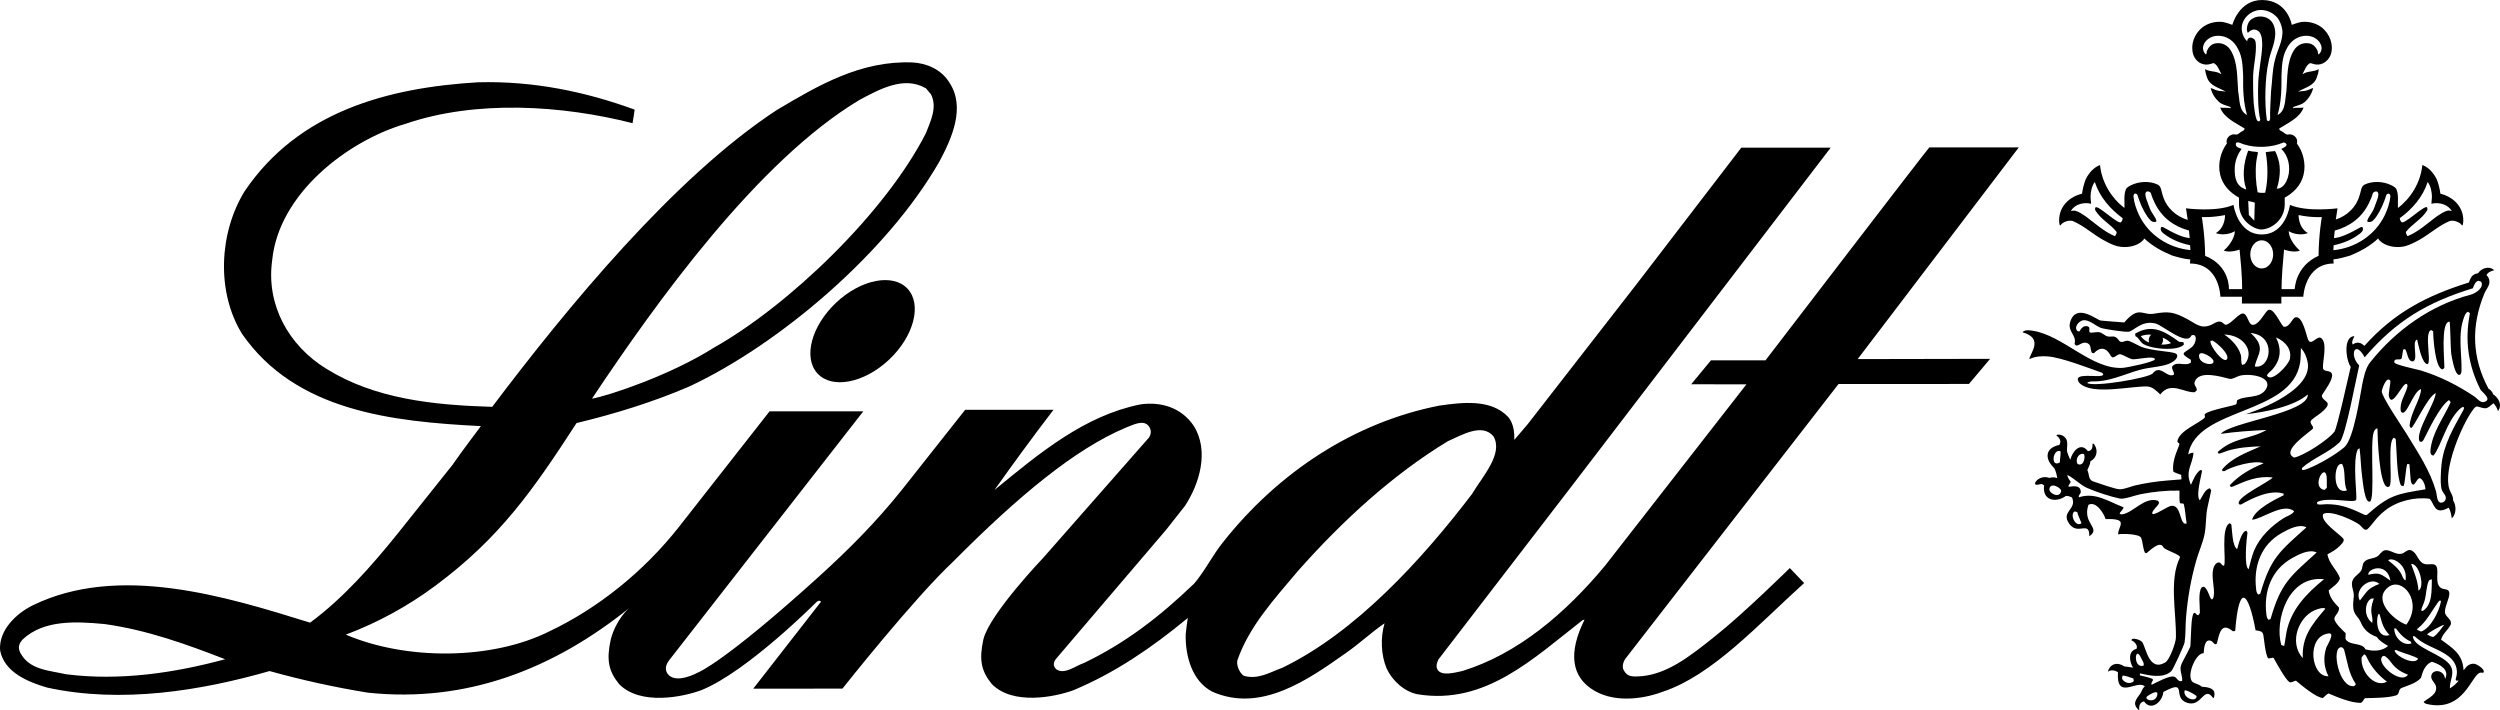
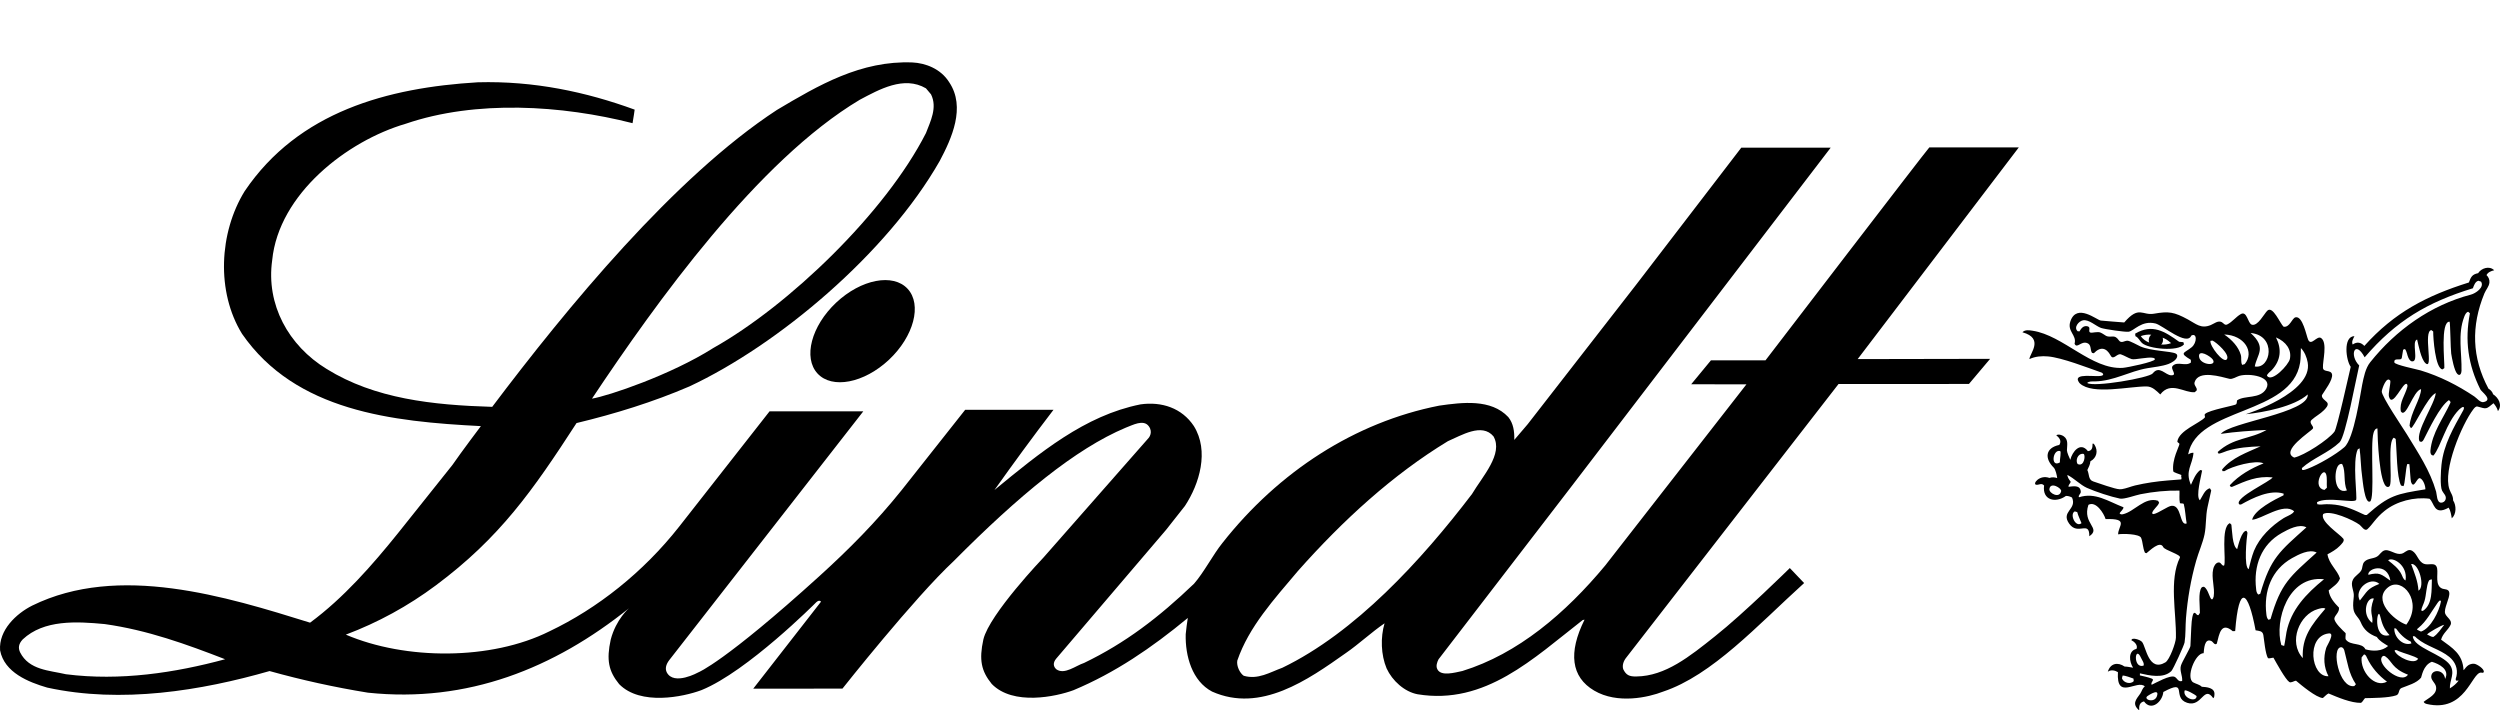
<svg xmlns="http://www.w3.org/2000/svg" xmlns:ns1="http://www.inkscape.org/namespaces/inkscape" xmlns:ns2="http://sodipodi.sourceforge.net/DTD/sodipodi-0.dtd" version="1.1" id="Layer_1" x="0px" y="0px" viewBox="0 0 393.146 111.72" xml:space="preserve" ns1:version="0.91 r13725" ns2:docname="lindt.svg" width="393.146" height="111.72">
  <defs id="defs17" />
  <ns2:namedview pagecolor="#000000" bordercolor="#666666" borderopacity="1" objecttolerance="10" gridtolerance="10" guidetolerance="10" ns1:pageopacity="0" ns1:pageshadow="2" ns1:window-width="741" ns1:window-height="480" id="namedview15" showgrid="false" fit-margin-top="0" fit-margin-left="0" fit-margin-right="0" fit-margin-bottom="0" ns1:zoom="0.5462963" ns1:cx="187.48346" ns1:cy="63.09" ns1:window-x="55" ns1:window-y="24" ns1:window-maximized="0" ns1:current-layer="Layer_1" />
  <style type="text/css" id="style3">
	.st0{fill:#000000;}
</style>
  <path id="Fill-34" class="st0" d="m 131.493,47.59 c 3.92,-3.68 8.95,-4.65 11.24,-2.17 2.29,2.48 0.98,7.47 -2.93,11.15 -3.92,3.68 -8.95,4.65 -11.24,2.17 -2.29,-2.48 -0.98,-7.47 2.93,-11.15" ns1:connector-curvature="0" style="fill:#000000" />
  <path id="Fill-35" class="st0" d="m 97.193,96.27 -0.01,0" ns1:connector-curvature="0" style="fill:#000000" />
-   <path id="Fill-36" class="st0" d="m 97.203,96.27 -0.01,0" ns1:connector-curvature="0" style="fill:#000000" />
-   <path id="Fill-37" class="st0" d="m 105.893,97.56 -0.01,0" ns1:connector-curvature="0" style="fill:#000000" />
-   <path id="Fill-38" class="st0" d="m 105.903,97.56 0,0" ns1:connector-curvature="0" style="fill:#000000" />
  <path id="Fill-42" class="st0" d="m 98.913,95.65 c -11.77,9.45 -25.4,14.93 -41.05,13.28 -5.25,-0.85 -10.41,-1.99 -15.47,-3.4 -10.74,3.08 -23.3,5.15 -34.97,2.6 -2.91,-0.85 -6.75,-2.36 -7.41,-5.86 -0.23,-3.17 2.53,-5.77 5.06,-7.04 13.59,-6.67 30.47,-1.42 43.69,2.69 5.25,-3.87 9.8,-9.07 13.83,-14.08 l 8.56,-10.73 c 1.36,-1.98 4.47,-6.1 4.47,-6.1 -13.93,-0.71 -29.12,-2.32 -37.56,-14.51 -4.08,-6.62 -3.61,-15.92 0.42,-22.45 8.48,-12.52 22.5,-16.26 36.66,-17.11 8.82,-0.24 17.02,1.51 24.66,4.3 0,0 -0.19,1.42 -0.33,2.13 -11.11,-2.83 -24.61,-3.69 -35.67,0.09 -9.19,2.69 -19.97,11.01 -21,21.46 -0.98,6.95 2.53,13.42 8.58,17.11 7.55,4.68 16.64,5.67 26.02,5.95 11.72,-15.55 28.65,-36.15 44.77,-46.69 6.52,-3.88 13.22,-7.8 21.33,-7.47 1.97,0.1 4.41,0.94 5.77,3.12 2.63,3.92 0.38,8.84 -1.5,12.38 -8.3,14.56 -25.42,28.92 -39.34,35.44 -5.72,2.46 -11.67,4.3 -17.77,5.77 -6.89,10.63 -12.05,18.01 -22.12,25.52 -4.37,3.26 -9.14,5.86 -14.16,7.75 9.38,4.01 22.83,4.07 32.02,-0.52 7.55,-3.59 14.77,-9.31 20.39,-16.45 l 14.23,-18.15 14.74,0 -30.52,39.13 c -0.53,0.7 -0.67,1.35 -0.39,1.92 1.12,2.15 4.97,0 4.97,0 0,0 4.09,-1.58 19,-15.1 4.74,-4.3 8.95,-8.55 12.94,-13.52 l 10.02,-12.67 13.89,0 c -3.33,4.35 -6.33,8.46 -9.29,12.62 7.13,-5.86 14.21,-11.72 22.97,-13.47 3.33,-0.47 6.51,0.57 8.39,3.41 2.44,3.92 0.89,9.08 -1.41,12.57 l -2.95,3.74 -17.3,20.28 c -0.52,0.63 -0.46,1.24 0.05,1.67 1.27,0.89 3.05,-0.59 4.35,-1.01 6.47,-3.12 11.76,-7.16 17.29,-12.46 1.54,-1.75 3.01,-4.61 4.46,-6.4 8.86,-11.25 20.87,-19 34.09,-21.6 3.65,-0.52 8.16,-1.09 10.87,1.8 0.8,0.99 0.98,2.27 0.94,3.59 l 2.1,-2.46 17.12,-22.02 16.48,-21.48 14.06,0 -40.85,53.38 -20.82,27.08 c -0.24,0.47 -0.44,1.06 -0.2,1.54 0.56,1.2 2.78,0.54 3.95,0.3 8.72,-2.69 16.22,-9.08 22.46,-16.59 l 22.21,-28.49 -8.69,-0.01 3.11,-3.77 8.58,0 c 0,0 25.29,-33.01 25.76,-33.48 l 14.07,0 -25.34,33.29 20.83,-0.04 -3.33,3.95 -20.51,0.01 -33.48,43.15 c -0.47,0.66 -0.52,1.31 -0.36,1.73 0.44,0.88 0.92,1.14 2.07,1.11 4.53,-0.06 8.34,-3.12 12.37,-6.34 4.45,-3.52 11.74,-10.71 11.74,-10.71 l 2.25,2.36 c -7.31,6.62 -14.46,14.51 -22.2,17.08 -2.3,0.9 -7.16,1.99 -10.82,-0.17 -3.61,-2.13 -4.1,-5.96 -1.51,-11.15 l -0.28,0.05 c -7.78,6.05 -15.33,13.42 -25.97,11.68 -2.06,-0.38 -3.99,-2.13 -4.88,-4.07 -0.89,-2.13 -0.98,-4.87 -0.32,-7.09 -2.02,1.37 -4.03,3.26 -6.09,4.68 -5.96,4.21 -13.39,9.46 -21.03,6.06 -3.14,-1.65 -4.24,-5.59 -4.15,-9.03 0.1,-0.85 0.19,-1.8 0.33,-2.55 -5.72,4.73 -11.46,8.63 -17.98,11.36 -2.73,1.01 -9.49,2.47 -12.85,-0.98 -1.66,-2.04 -2.02,-3.79 -1.32,-7 0.94,-3.97 9.45,-12.88 9.45,-12.88 l 16.54,-18.81 c 0,0 0.74,-0.84 0.04,-1.82 -0.84,-1.18 -2.58,-0.18 -3.65,0.21 -7.87,3.31 -16.78,10.64 -27.07,21 -6.19,5.77 -17.47,20.03 -17.47,20.03 l -14.03,0.01 10.66,-13.68 c -0.33,-0.42 -0.85,0.19 -0.85,0.19 0,0 -10.73,10.77 -17.91,13.7 l -0.13,0.05 c -2.73,1.01 -9.5,2.46 -12.86,-0.98 -1.66,-2.04 -2.02,-3.79 -1.32,-7 0.84,-3.21 2.87,-4.93 2.87,-4.93 z m 47.5,-80.81 -0.8,-0.95 c -3.47,-2.03 -7.36,0.19 -10.41,1.8 -16.08,9.6 -32.03,31.88 -42.11,47 2.53,-0.42 12.38,-3.71 19.09,-7.97 11.86,-6.66 27.06,-21.27 33.43,-33.79 0.7,-1.84 1.83,-4.01 0.8,-6.09 z M 35.403,103.67 c -6.09,-2.36 -12.23,-4.59 -18.94,-5.53 -4.45,-0.42 -9.56,-0.71 -12.89,2.41 -0.68,0.73 -0.72,1.37 -0.41,2.04 1.41,2.79 4.59,2.83 7.21,3.44 8.53,1.09 17.16,-0.23 25.03,-2.36 z M 234.863,68.62 c -1.82,-2.17 -5.06,-0.14 -7.17,0.76 -8.63,5.24 -16.46,12.38 -23.58,20.41 -3.75,4.45 -7.71,8.76 -9.54,14.1 -0.14,0.85 0.4,1.96 1.01,2.38 2.25,0.66 4.12,-0.55 6.08,-1.26 11.45,-5.53 21.86,-16.87 29.82,-27.32 1.66,-2.79 4.96,-6.32 3.38,-9.07 l 0,0 z" ns1:connector-curvature="0" style="fill:#000000" />
-   <path id="Fill-43" class="st0" d="m 328.243,31.95 c 0.21,-0.02 0.41,0.1 0.6,0.08 0,-0.33 -0.09,-0.71 -0.09,-1.06 0.02,-0.83 0.19,-1.71 0.67,-2.35 0.78,2.39 2.45,4.27 4.39,5.7 -0.01,0.21 -0.11,0.44 -0.23,0.58 -0.29,0.64 -3.5,-2.58 -4.04,-2.31 -0.08,0.15 -0.11,0.36 -0.02,0.52 0.85,1.39 2.37,2.13 3.34,3.37 0.02,0.25 -0.13,0.46 -0.26,0.67 -1.68,-0.7 -3.06,-1.96 -4.52,-3.06 -0.61,-0.39 -1.19,-0.87 -1.93,-0.98 -0.17,0 -0.37,0.08 -0.5,0.08 0.54,-0.92 1.56,-1.28 2.59,-1.24 z m 7.87,-1.32 c 0.41,1.29 0.88,2.42 1.63,3.5 0.33,0.37 0.59,0.93 1.31,0.75 0.3,-0.3 -0.75,-1.4 -0.98,-2.11 -0.29,-0.9 -1.12,-2.43 -0.42,-2.67 0.28,-0.02 0.41,0.08 0.59,0.25 0.11,0.47 0.35,1.02 0.56,1.46 1.12,2.41 3.08,3.81 5.43,4.44 l 0.12,1.18 c -0.94,-0.04 -2.29,-0.62 -4.17,-1.7 -0.1,-0.04 -0.32,-0.09 -0.36,0.06 -0.15,0.46 0.21,0.79 0.53,1.01 1.17,0.9 2.59,1.46 4.06,1.76 l 0.05,0.77 c -3.44,-0.34 -6.55,-2.34 -8.08,-5.5 -0.43,-0.93 -0.78,-1.92 -0.88,-2.96 0.04,-0.59 0.46,-0.47 0.61,-0.24 z m 13.79,3.19 c 0,0 0.09,1.92 -1.45,2.84 1.67,0.57 3,-0.31 3,-0.31 -0.04,1.26 -1.15,2.56 -1.76,3.06 1.03,0.41 2.5,-0.16 2.5,-0.16 0.48,4.65 0.39,6.22 0.39,6.22 l -2.07,0 c 0,0 0.21,-3.66 -3.74,-5.24 -0.02,-3.26 -0.52,-6.1 -0.52,-6.1 0,0 1.51,0.12 3.65,-0.31 z m 5.77,3.97 c 1,0 1.8,0.99 1.8,2.21 0,1.23 -0.8,2.22 -1.8,2.22 -0.99,0 -1.8,-0.99 -1.8,-2.22 0,-1.22 0.81,-2.21 1.8,-2.21 z m 3.51,1.46 c 0,0 1.47,0.56 2.5,0.16 -0.61,-0.5 -1.72,-1.81 -1.77,-3.06 0,0 1.34,0.88 3.02,0.31 -1.55,-0.92 -1.46,-2.84 -1.46,-2.84 2.14,0.44 3.65,0.31 3.65,0.31 0,0 -0.49,2.84 -0.51,6.1 -3.68,1.63 -3.75,5.24 -3.75,5.24 l -2.06,0 c 0,0 -0.08,-1.34 0.38,-6.22 z m 7.8,-0.68 c 1.46,-0.3 2.88,-0.87 4.04,-1.76 0.33,-0.23 0.68,-0.56 0.54,-1.01 -0.04,-0.16 -0.26,-0.1 -0.35,-0.06 -1.89,1.08 -3.24,1.65 -4.18,1.7 l 0.13,-1.18 c 2.34,-0.63 4.31,-2.04 5.43,-4.44 0.21,-0.44 0.45,-1 0.56,-1.46 0.18,-0.17 0.31,-0.27 0.59,-0.25 0.7,0.25 -0.13,1.78 -0.42,2.67 -0.24,0.71 -1.29,1.81 -0.99,2.11 0.72,0.17 0.98,-0.39 1.32,-0.75 0.74,-1.08 1.22,-2.21 1.63,-3.5 0.16,-0.23 0.58,-0.35 0.63,0.25 -0.11,1.04 -0.46,2.04 -0.89,2.96 -1.53,3.16 -4.64,5.16 -8.08,5.5 l 0.04,-0.78 z m 14.79,-9.95 c 0.48,0.64 0.66,1.52 0.67,2.35 0,0.35 -0.09,0.73 -0.09,1.06 0.19,0.02 0.39,-0.1 0.6,-0.08 1.04,-0.04 2.06,0.32 2.61,1.23 -0.13,0 -0.33,-0.08 -0.5,-0.08 -0.74,0.12 -1.31,0.59 -1.93,0.98 -1.47,1.1 -2.84,2.37 -4.53,3.06 -0.13,-0.21 -0.28,-0.42 -0.26,-0.67 0.97,-1.24 2.48,-1.98 3.34,-3.37 0.09,-0.16 0.05,-0.36 -0.02,-0.52 -0.54,-0.27 -3.75,2.95 -4.04,2.31 -0.13,-0.14 -0.22,-0.36 -0.24,-0.58 1.95,-1.42 3.62,-3.31 4.39,-5.69 z m -57.53,6.56 c 0.42,-0.35 1.04,-0.56 1.67,-0.44 1.76,0.73 3.13,2.04 4.78,2.96 0.76,0.42 1.48,0.81 2.32,1.03 1.39,0.31 3.06,0.04 4.02,-0.96 l 0.17,-0.27 c 1.32,1.23 2.78,2.02 4.4,2.69 0.91,0.26 1.82,0.54 2.83,0.61 l -0.04,0.64 c 4.69,0.01 4.78,5.22 4.78,5.22 l 3.39,0 0,1.07 6.2,0 0,-1.07 3.45,0 c 0,0 0.23,-5.21 4.77,-5.22 l -0.04,-0.65 c 0.93,-0.09 1.79,-0.35 2.65,-0.6 1.61,-0.67 3.08,-1.46 4.39,-2.69 l 0.17,0.27 c 0.96,1 2.64,1.27 4.02,0.96 0.83,-0.23 1.56,-0.61 2.32,-1.03 1.64,-0.93 3.02,-2.23 4.78,-2.96 0.63,-0.11 1.24,0.1 1.67,0.44 0.11,0.06 0.17,0.35 0.33,0.23 0.13,-0.39 0.11,-0.92 0.06,-1.33 -0.25,-1.9 -1.82,-3.21 -3.56,-3.62 -0.11,-0.81 -0.31,-1.62 -0.61,-2.33 -0.5,-0.96 -1.24,-1.81 -2.23,-2.18 -0.28,2.77 -1.81,5.22 -3.84,6.76 -0.05,-0.93 0.13,-2 -0.2,-2.85 -0.11,-0.36 -0.5,-0.56 -0.8,-0.71 -1.26,-0.64 -2.99,-0.74 -4.29,-0.1 -0.55,0.35 -0.52,1.12 -0.74,1.67 -0.52,1.88 -1.98,3.22 -3.74,3.8 0.15,-1.07 0.27,-1.76 0.27,-1.76 0,0 -4.78,0.63 -7.48,-0.54 0,0 -0.6,4.65 -4.43,4.65 -3.8,0 -4.45,-4.65 -4.45,-4.65 -2.71,1.18 -7.48,0.54 -7.48,0.54 0,0 0.13,0.72 0.28,1.82 -1.84,-0.55 -3.37,-1.91 -3.93,-3.86 -0.22,-0.56 -0.18,-1.33 -0.74,-1.67 -1.3,-0.64 -3.03,-0.54 -4.28,0.1 -0.29,0.15 -0.69,0.34 -0.8,0.71 -0.33,0.85 -0.15,1.92 -0.2,2.85 -2.02,-1.54 -3.56,-3.99 -3.84,-6.76 -0.98,0.37 -1.72,1.22 -2.22,2.18 -0.3,0.71 -0.49,1.52 -0.61,2.33 -1.74,0.4 -3.32,1.71 -3.56,3.62 -0.05,0.4 -0.07,0.94 0.06,1.33 0.16,0.12 0.22,-0.17 0.33,-0.23 l 0,0 z" ns1:connector-curvature="0" style="fill:#000000" />
-   <path id="Fill-44" class="st0" d="m 346.473,7.25 c 0.26,-0.93 1.15,-1.55 2.15,-1.62 1.5,-0.09 2.74,0.81 3.34,2.1 0.68,1.23 0.72,2.71 0.79,4.17 -0.03,2.1 0.03,4.22 0.61,6.18 -1.3,-0.63 -1.14,-2.39 -1.39,-3.69 -0.18,-2.13 -0.04,-4.54 -1.14,-6.41 -0.47,-0.81 -1.34,-1.32 -2.34,-1.17 -0.72,0.06 -1.22,0.64 -1.46,1.28 0.01,0.16 -0.05,0.33 -0.09,0.49 -0.39,-0.26 -0.58,-0.8 -0.47,-1.33 z m 6.26,-3.8 c 0.43,-0.98 1.28,-1.63 2.35,-1.85 1.25,-0.17 2.35,0.37 3.08,1.21 0.41,0.57 0.62,1.15 0.75,1.87 0.18,1.67 -0.81,3.21 -1.16,4.76 -0.43,1.62 -0.4,3.18 -0.61,4.87 -0.06,1.09 -0.18,3.27 -0.15,4.39 -0.06,0.13 -0.05,0.31 -0.22,0.34 -0.16,0.07 -0.23,-0.09 -0.3,-0.2 -0.38,-2.55 -0.28,-6.67 0.27,-9.08 0.28,-1.64 0.97,-2.67 1.06,-4.38 0.01,-1.2 -0.4,-2.17 -1.37,-2.59 -0.64,-0.28 -1.54,-0.27 -2.13,0.1 -0.7,0.32 -0.98,1.09 -0.96,1.85 0.05,0.14 0.06,0.3 0.14,0.43 0.39,-0.36 0.65,-0.5 0.96,-0.53 0.33,0 0.64,0.17 0.86,0.39 0.45,0.62 0.43,1.4 0.45,2.18 -0.1,1.93 -0.53,3.78 -0.63,5.76 -0.06,1.58 -0.07,4.2 0.32,5.84 -0.05,0.09 -0.05,0.26 -0.2,0.27 -0.2,0.02 -0.3,-0.14 -0.38,-0.3 -0.28,-0.76 -0.34,-1.66 -0.45,-2.54 -0.08,-1.13 -0.12,-3.16 -0.09,-4.33 0.06,-1.67 0.56,-3.48 0.41,-5.16 -0.02,-0.23 -0.11,-0.48 -0.27,-0.61 -0.24,-0.16 -0.49,-0.31 -0.76,-0.18 -0.22,0.09 -0.28,0.27 -0.32,0.54 -0.82,-0.81 -1.09,-2.1 -0.65,-3.05 z m 6.83,4.28 c 0.6,-1.29 1.84,-2.19 3.34,-2.1 1,0.08 1.89,0.69 2.15,1.62 0.12,0.52 -0.07,1.07 -0.47,1.33 -0.05,-0.16 -0.1,-0.33 -0.09,-0.49 -0.25,-0.64 -0.75,-1.22 -1.46,-1.28 -1,-0.15 -1.87,0.36 -2.34,1.17 -1.11,1.86 -0.96,4.28 -1.14,6.41 -0.24,1.3 -0.08,3.06 -1.39,3.69 0.59,-1.96 0.64,-4.08 0.62,-6.18 0.06,-1.47 0.11,-2.95 0.78,-4.17 z m -0.51,14.69 c 0.25,-0.06 0.45,0.12 0.54,0.31 -0.09,0.42 -0.56,0.5 -0.84,0.69 1.09,1.02 1.53,2.85 1.04,4.48 -0.24,0.71 -0.61,1.46 -1.37,1.73 l -0.38,0.04 c 0.46,-1.39 0.69,-3.22 0.22,-4.68 -0.15,-0.42 -0.26,-0.87 -0.5,-1.23 -0.49,0.03 -0.98,0.1 -1.46,0.17 0.35,2.1 0.39,4.33 -0.08,6.37 -0.39,0.06 -0.82,0.03 -1.19,-0.06 -0.29,-1.5 -0.39,-3.23 -0.22,-4.81 0.07,-0.5 0.18,-0.98 0.28,-1.48 -0.33,-0.12 -0.76,-0.08 -1.11,-0.17 -0.17,0 -0.49,-0.23 -0.5,0.1 -0.67,1.79 -0.91,4.06 -0.23,5.89 -0.2,0.04 -0.35,-0.14 -0.55,-0.19 -1.21,-0.62 -1.34,-2.1 -1.26,-3.43 0.1,-1.02 0.48,-1.94 1.06,-2.73 -0.32,-0.19 -0.76,-0.19 -0.89,-0.58 -0.02,-0.17 -0.04,-0.38 0.15,-0.44 0.44,-0.06 0.75,0.23 1.13,0.31 1.92,0.6 4.34,0.5 6.16,-0.29 z m -4.54,12.26 c -0.33,-0.23 -0.55,-0.61 -0.86,-0.86 l -0.1,-2.21 0.98,0.23 0.05,0.09 c -0.04,0.92 -0.05,1.82 -0.07,2.75 z m -7.66,-24.53 c 0.47,0.06 0.86,-0.15 1.28,-0.23 0.61,0.31 0.87,1.16 1.2,1.75 l -0.46,-0.23 c -0.65,-0.27 -1.47,-0.17 -2.09,-0.57 0,0.47 0.17,0.94 0.31,1.37 0.47,1.27 1.82,1.54 2.93,2.17 -0.52,-0.1 -1.1,-0.06 -1.57,-0.25 -0.28,-0.11 -0.54,-0.26 -0.8,-0.32 0.16,0.83 0.7,1.65 1.31,2.2 0.43,0.38 1.01,0.51 1.52,0.69 0.16,0.04 0.29,0.1 0.35,0.29 -0.53,-0.13 -1.16,-0.02 -1.69,-0.1 0.58,1.63 2.51,2.43 3.85,3.3 -0.05,0.21 -0.2,0.35 -0.39,0.42 -0.39,0.16 -0.65,0.64 -1.11,0.5 -0.48,-0.08 -0.96,0.19 -1.21,0.58 -0.13,0.27 -0.18,0.54 -0.09,0.85 -0.96,1.27 -1.46,3.17 -1.06,4.87 0.38,1.69 1.59,2.88 2.97,3.64 l 0,1.05 c 0.01,2.63 2.42,3.95 3.49,3.96 1.42,0 3.69,-1.38 3.7,-3.96 l 0,-1.05 c 1.37,-0.75 2.59,-1.95 2.97,-3.64 0.4,-1.7 -0.09,-3.6 -1.06,-4.87 0.1,-0.31 0.04,-0.58 -0.09,-0.85 -0.24,-0.38 -0.72,-0.65 -1.2,-0.58 -0.46,0.14 -0.72,-0.35 -1.11,-0.5 -0.19,-0.07 -0.34,-0.21 -0.39,-0.42 1.34,-0.87 3.26,-1.67 3.84,-3.3 -0.52,0.08 -1.16,-0.04 -1.68,0.1 0.05,-0.19 0.18,-0.25 0.35,-0.29 0.52,-0.18 1.09,-0.31 1.52,-0.69 0.61,-0.54 1.15,-1.37 1.32,-2.2 -0.26,0.06 -0.52,0.21 -0.8,0.32 -0.48,0.19 -1.05,0.16 -1.58,0.25 1.11,-0.64 2.47,-0.9 2.93,-2.17 0.15,-0.42 0.32,-0.89 0.32,-1.37 -0.63,0.4 -1.45,0.31 -2.09,0.57 l -0.46,0.23 c 0.33,-0.59 0.59,-1.44 1.2,-1.75 0.43,0.08 0.82,0.29 1.28,0.23 0.93,-0.04 1.72,-0.79 2,-1.66 0.45,-1.56 -0.24,-3.14 -1.35,-4.1 -0.88,-0.71 -2.04,-1.06 -3.28,-0.94 -0.69,0.12 -1.53,0.46 -1.53,0.46 0,0 -0.65,-3.9 -4.68,-3.91 -3.65,0.01 -4.67,3.91 -4.67,3.91 0,0 -0.85,-0.34 -1.53,-0.46 -1.25,-0.12 -2.42,0.23 -3.28,0.94 -1.12,0.96 -1.8,2.54 -1.36,4.1 0.24,0.88 1.04,1.63 1.97,1.66 l 0,0 z" ns1:connector-curvature="0" style="fill:#000000" />
  <path id="Fill-45" class="st0" d="m 390.583,63.23 c -0.55,0.12 -1.05,-0.6 -1.47,-0.88 -2.62,-1.76 -5.43,-3.18 -8.45,-4.1 -0.6,-0.18 -4.1,-0.88 -4.13,-1.26 -0.1,-0.87 1.04,-0.14 1.17,-0.72 0.08,-0.42 0.14,-0.85 0.21,-1.28 l 0.29,-0.1 c 0.31,0.39 0.33,0.94 0.54,1.38 0.11,0.22 0.29,0.54 0.57,0.56 1.16,0.11 -0.16,-3.16 0.8,-3.44 0.21,0.9 0.63,3.14 1.33,3.74 1.29,1.11 -0.41,-5.03 0.91,-5.22 l 0.29,0.22 c -0.02,0.92 0.32,5.87 1.46,5.96 l 0.29,-0.2 c 0.07,-0.89 -0.66,-7.38 0.83,-7.3 0.1,0.13 0.15,4.33 0.25,5.02 0.11,0.71 0.48,2.69 0.95,3.18 0.42,0.44 0.66,-0.06 0.67,-0.46 0.07,-2.83 -0.63,-5.76 0.43,-8.52 0.11,-0.28 0.29,-0.71 0.62,-0.78 l 0.27,0.24 c -0.82,4.26 -0.29,8.09 1.64,11.96 0.17,0.38 2.05,1.65 0.53,2 z m -3.22,1.3 c -1.52,2.73 -3.08,5.37 -3.42,8.56 -0.09,0.86 -0.26,3.36 0.1,4.08 0.23,0.47 0.77,0.81 0.52,1.44 -0.1,0.26 -0.39,0.44 -0.67,0.44 -0.7,0 -0.66,-1.24 -0.79,-1.72 -0.95,-3.34 -2.83,-6.1 -4.61,-9.04 -0.6,-0.98 -4.04,-6.03 -3.94,-6.76 0.04,-0.38 0.77,-2.51 1.35,-1.64 0.03,0.67 -0.37,2.01 -0.21,2.52 0.55,1.82 2.21,-2.44 2.79,-2.02 0.15,0.11 0.12,0.35 0.08,0.5 -0.35,1.29 -1.26,2.37 -1.01,3.8 0.81,1.27 1.9,-3.21 3.18,-3.5 -0.04,1.55 -1.65,3.68 -1.81,5.78 l 0.21,0.36 c 0.44,0.01 2.57,-4.91 3.91,-5.52 -0.14,1.71 -3.17,5.99 -2.58,7.56 0.32,0.23 0.52,0.07 0.68,-0.24 0.85,-1.64 2.49,-5.18 3.95,-6.2 0.12,0.05 0.33,0.25 0.25,0.42 -1.12,2.45 -2.89,4.71 -3.14,7.52 -0.03,0.37 0.06,0.77 0.49,0.76 1.19,-1.45 1.95,-5.12 4.02,-7.22 0.1,-0.1 0.54,-0.49 0.69,-0.4 0.16,0.1 0.02,0.4 -0.04,0.52 z m -15.17,16.46 c -0.09,0 -0.19,0.01 -0.27,0 -0.09,-0.02 -0.94,-0.44 -1.11,-0.51 -1.7,-0.77 -3.03,-1.19 -4.93,-1.19 -0.49,0 -0.99,0.13 -1.47,0 l -0.04,-0.32 c 1.6,-0.92 5.76,0.2 6.14,-0.34 0.24,-0.34 -0.62,-6.1 0.26,-7.96 l 0.29,-0.18 c 0.2,1.49 0.19,3 0.41,4.5 0.08,0.55 0.39,4.27 1.23,3.88 0.81,-0.38 -0.01,-9 0.56,-10.8 0.1,-0.32 0.24,-0.67 0.61,-0.7 0.01,1.32 0.27,8.87 1.54,9.2 0.19,0.05 0.36,-0.05 0.43,-0.24 0.39,-1.16 -0.41,-6.92 0.61,-7.5 l 0.29,0.2 c 0.18,1.73 0.15,5.99 0.84,7.32 l 0.37,0.1 c 0.26,-0.22 0.36,-2.8 0.61,-3.48 l 0.33,0.02 c 0.08,0.53 0.17,2.54 0.26,2.78 0.46,1.33 0.93,-0.8 1.44,-0.56 0.51,0.24 0.84,1.22 0.82,1.74 -4.55,0.73 -5.68,0.91 -9.22,4.04 z m -6.72,10.1 c -2.85,2.31 -5.2,4.82 -5.9,8.3 -0.14,0.72 -0.2,1.47 -0.37,2.19 l -0.45,-0.14 c -1.1,-3.8 1.05,-11 6.72,-10.35 z m -3.34,12.4 c -2.33,-2.53 -0.53,-6.9 2.38,-7.71 0.34,-0.09 0.86,-0.28 1.17,-0.06 -2.25,2.63 -3.71,4.5 -3.55,7.77 z m 4.1,-3.88 c 1.03,-0.11 -0.31,1.91 -0.42,2.28 -0.46,1.48 -0.39,3.01 0.36,4.45 -2.78,0.18 -3.57,-6.34 0.06,-6.73 z m -9.17,-2.26 -0.32,0.12 c -0.26,-0.24 -0.3,-0.56 -0.34,-0.89 -0.43,-3.6 0.79,-6.98 4.04,-8.81 1.01,-0.56 2.72,-1.48 3.87,-0.88 -4.18,3.78 -5.63,4.8 -7.25,10.46 z m -1.62,-3.97 -0.31,0.12 c -0.27,-0.24 -0.31,-0.56 -0.34,-0.89 -0.43,-3.6 0.79,-6.98 4.04,-8.8 1,-0.56 2.72,-1.49 3.87,-0.88 -4.19,3.77 -5.63,4.79 -7.26,10.45 z m -1.82,-3.87 c -0.78,-0.32 -0.33,-4.87 -0.19,-5.74 l -0.16,-0.3 c -0.77,-0.02 -1.29,2.29 -1.46,2.88 -0.78,-0.47 -0.79,-2.96 -0.91,-3.84 l -0.24,-0.24 c -1.5,0.65 -0.53,5.92 -0.91,6.68 -0.42,0.06 -0.44,-0.55 -0.88,-0.5 -0.46,0.05 -0.75,0.65 -0.83,1.04 -0.32,1.4 0.29,2.9 0.08,4.3 -0.02,0.1 -0.13,0.45 -0.26,0.46 -0.38,0.03 -0.55,-1.55 -1.25,-1.96 -0.09,-0.05 -0.33,0.03 -0.39,0.1 -0.59,0.74 -0.25,3.05 -0.27,4 l -0.22,0.34 c -0.36,0.1 -0.45,-0.56 -0.75,-0.3 -0.18,0.16 -0.3,1.05 -0.32,1.3 -0.11,1.29 -0.12,2.57 -0.2,3.86 -0.01,0.3 -1.3,2.46 -1.48,3.04 -0.27,0.82 0.26,1.63 0.18,2.46 -0.63,0.2 -0.74,-0.41 -1.16,-0.64 -0.69,-0.38 -3.03,0.96 -3.64,1.24 -0.22,-0.47 0.6,-0.77 -0.04,-1 -0.57,-0.21 -1.22,-0.34 -1.81,-0.48 l 0.01,-0.32 c 1.46,0.33 3.69,0.86 4.94,-0.36 0.29,-0.28 2.02,-4.08 2.08,-4.5 0.19,-1.21 0.12,-2.58 0.22,-3.82 0.25,-3.08 0.76,-6.05 1.6,-9.02 0.38,-1.35 1.04,-2.81 1.32,-4.16 0.28,-1.38 0.16,-2.86 0.47,-4.28 l 0.58,-2.62 -0.2,-0.34 c -0.8,0.14 -1.18,1.28 -1.58,1.88 -0.71,-0.53 0.23,-3.86 0.35,-4.68 l -0.29,-0.08 c -0.76,0.59 -1.08,1.5 -1.47,2.34 -0.97,-2.2 0.25,-3.12 0.4,-5.04 -0.32,-0.04 -0.57,0.1 -0.84,0.24 1.4,-7.49 16.28,-6.11 17.61,-14.42 0.12,-0.76 0.08,-1.53 0.12,-2.3 0.58,0.6 0.92,1.44 1.07,2.26 0.87,4.83 -9.74,8.15 -9.74,8.15 2.8,-0.28 7.62,-1.2 9.75,-3.11 0.25,2.88 -12.32,4.39 -13.67,6.2 2.38,-0.35 4.78,-0.5 7.19,-0.62 -2.57,1.49 -5.17,1.16 -7.69,3.48 l 0.16,0.26 c 0.46,-0.08 0.89,-0.3 1.32,-0.44 1.71,-0.53 3.5,-0.66 5.27,-0.72 -2.16,0.99 -4.46,1.74 -6.05,3.64 l 0.06,0.26 0.31,0 c 1.15,-0.75 4.9,-1.82 6.15,-1.22 -1.97,0.79 -3.86,1.85 -5.31,3.44 0.04,0.2 0.2,0.32 0.39,0.24 2.16,-0.94 3.9,-1.73 6.34,-1.48 -0.23,0.58 -5.95,3.17 -5.28,4.2 0.07,0.1 0.27,0.09 0.37,0.04 1.8,-1.01 4.52,-2.37 6.65,-1.68 l -0.02,0.26 c -1.37,0.66 -4.57,2.27 -4.94,3.84 1.45,-0.04 4.98,-2.78 6.61,-1.32 -0.07,0.09 -0.14,0.21 -0.23,0.28 -0.34,0.3 -1.01,0.54 -1.42,0.79 -1.93,1.22 -3.78,2.99 -4.67,5.15 -0.35,0.91 -0.6,1.92 -0.83,2.88 z m -8.19,19.95 c 0,1.09 -2.24,0.32 -1.88,-0.87 0.2,-0.18 1.66,0.65 1.88,0.87 z m -7.8,0.06 c 0.03,-0.04 1.76,-1.24 1.63,-0.32 -0.19,1.48 -2.16,0.89 -1.63,0.32 z m -0.93,-6.05 c 0.15,0.35 0.54,0.81 0.39,1.21 -1.73,0.52 -1.36,-3.4 -0.39,-1.21 z m -3.01,3.19 0.11,-0.42 c 0.39,-0.02 1.34,0.34 1.7,0.47 l 0.05,0.39 c -0.48,0.58 -1.62,0.29 -1.86,-0.44 z m 7.83,-27.12 c -0.62,0.04 -1.99,1.12 -2.86,1.31 l -0.24,-0.12 c 0.18,-0.69 0.87,-1.02 1.12,-1.67 l -0.17,-0.31 c -2.09,-0.68 -3.72,1.72 -5.53,2.12 -0.18,0.04 -0.43,0.04 -0.52,-0.16 0.16,-0.28 0.62,-0.61 0.61,-0.94 -2.44,-0.94 -4.45,-2.4 -7,-1.57 -0.17,-0.3 0.32,-0.55 0.29,-0.87 -0.07,-1.15 -1.28,-0.83 -1.93,-0.78 -0.02,-0.38 0.29,-0.48 0.34,-0.8 -0.24,-0.31 -0.49,-0.66 -0.53,-1.07 1.09,0.54 2.02,1.56 3.08,2.04 1.31,0.59 3.8,1.41 5.2,1.69 0.65,0.13 2.46,-0.54 3.23,-0.69 2.03,-0.4 4.08,-0.61 6.13,-0.57 0.03,0.66 -0.07,1.32 0.07,1.97 0.2,0.1 0.4,-0.01 0.6,0.12 0.24,0.91 0.29,2.14 0.46,3.08 -1.14,0.44 -0.76,-2.9 -2.35,-2.78 z m -15.25,0.88 0.39,0.11 c 0.14,0.6 0.46,1.16 0.67,1.74 -0.93,0.77 -1.92,-1.43 -1.06,-1.85 z m 1.36,-9.05 c 0.38,0.04 0.19,2.12 -0.91,1.6 -0.36,-0.5 -0.03,-1.7 0.91,-1.6 z m 28.89,-12.25 c -0.15,-0.22 0.59,-0.76 0.74,-0.93 1.45,-1.56 1.56,-3.34 0.65,-5.13 1.6,0.67 2.49,1.95 2.19,3.39 -0.2,0.93 -2.83,3.73 -3.58,2.67 z m -1.94,-1.49 c 0.34,-1.91 1.94,-2.91 -0.66,-5.27 4.16,0.41 3.19,5.75 0.66,5.27 z m -1.58,-0.37 -0.41,0.12 c -0.25,-0.51 -0.06,-1.06 -0.21,-1.58 -0.36,-1.24 -1.35,-2.34 -2.61,-3.2 3.18,0.1 4.81,2.76 3.23,4.66 z m -2.81,-0.76 c -0.53,0.73 -2.76,-2.15 -2.58,-2.9 l 0.33,-0.04 c 0.6,0.27 2.8,2.2 2.25,2.94 z m -4.37,-0.38 c -0.17,-1.29 1.79,-0.1 2.14,0.4 0.78,1.13 -1.97,0.9 -2.14,-0.4 z m 20.1,20.58 -0.39,0.35 c -2.01,-0.37 -0.19,-3.85 0.27,-2.46 0.19,0.57 0.06,1.49 0.12,2.11 z m 3.14,0.43 c -2.09,0.67 -2.08,-3.16 -1.3,-3.98 0.11,-0.13 0.49,-0.33 0.61,-0.08 0.53,1.11 0.12,2.76 0.69,4.06 z m -1.14,-7.58 c 0.93,-0.89 2.61,-10.14 3.08,-12.08 -1.62,-1.62 -0.67,-4.13 0.86,-1.28 4.94,-5.76 9.86,-8.66 17.02,-10.86 0.16,-0.44 0.36,-1.06 0.87,-1.18 l 0.41,0.14 c 0.58,0.9 -0.88,1.86 -1.59,2.04 -6.3,1.65 -11.79,5.56 -15.84,10.64 -0.75,0.93 -1.02,2.36 -1.26,3.52 -0.29,1.4 -1.27,8.5 -2.81,9.84 -1.35,1.17 -4.07,2.74 -5.75,3.38 -0.26,0.1 -0.6,0.24 -0.87,0.2 l -0.06,-0.3 c 1.75,-1.58 4.2,-2.4 5.94,-4.06 z m 0.24,32.23 c 0.28,0 0.44,0.29 0.5,0.51 0.52,1.92 0.66,3.57 1.82,5.31 l -0.25,0.29 c -2.4,0.42 -3.69,-6.08 -2.07,-6.11 z m 3.22,1.6 0.37,-0.46 c 0.26,0 0.36,0.27 0.46,0.49 0.73,1.57 1.86,2.83 3.16,3.79 -1.96,1.04 -4.21,-1.6 -3.99,-3.82 z m 3.23,-0.11 c 0.14,-0.17 0.32,-0.16 0.49,-0.05 1.06,0.7 1.01,1.9 3.57,2.88 -1.11,1.63 -5.04,-1.71 -4.06,-2.83 z m -0.33,-6.43 c 0.35,1.33 0.54,1.98 1.49,3.04 -2.75,0.76 -1.91,-4.65 -1.49,-3.04 z m -3.18,-2.4 c -0.98,-1.77 1.67,-3.89 3.07,-2.62 -1.98,0.8 -1.86,1.15 -3.07,2.62 z m 1.95,3.52 c -1.75,-1.32 -0.88,-4.12 0.25,-3.84 -0.86,2.35 -0.03,2.61 -0.25,3.84 z m 2.86,-6.64 c -1.49,-1.05 -1.71,-1.36 -3.48,-0.93 -0.15,-0.99 2.98,-2.05 3.48,0.93 z m 2.38,-0.04 c -0.4,-0.2 -0.45,-0.6 -0.64,-0.96 -0.45,-0.93 -1.3,-1.57 -2.1,-2.2 0.61,-0.63 3.13,0.68 2.74,3.16 z m 0.12,6.95 c -2,-0.69 -5.41,-3.92 -2.83,-5.9 2.19,-1.69 5.51,2.26 2.83,5.9 z m 1.91,-5.34 c -0.09,-1.54 -0.64,-2.78 -1.15,-4.2 1.21,-0.18 2.24,3.58 1.15,4.2 z m 0.94,1.65 c 0.3,-0.93 0.29,-2.46 0.7,-3.22 0.07,-0.14 0.32,-0.2 0.47,-0.2 -0.07,1.57 0.16,3.95 -1.43,4.96 l -0.25,-0.08 c 0.09,-0.51 0.36,-0.96 0.51,-1.46 z m 2.06,0.28 c 0.09,-0.12 0.42,-0.64 0.54,-0.24 -0.26,1.51 -1.61,4.25 -3.14,4.74 -0.16,-0.08 -0.42,-0.17 -0.58,-0.28 -0.12,-0.08 0.11,-0.25 0.16,-0.28 1.31,-1.07 2.05,-2.58 3.02,-3.94 z m 1.05,3.43 c -0.52,0.66 -1,1.45 -1.72,1.92 -0.36,-0.02 -0.66,-0.26 -0.98,-0.4 0.29,-0.33 2.25,-1.45 2.7,-1.52 z m 0.81,5.06 c 0.92,0.76 1.37,1.84 1.12,3.02 -0.04,0.2 -0.23,0.54 -0.04,0.7 l 0.38,0 c -0.37,0.5 -0.86,0.9 -1.38,1.22 -0.07,-1.27 0.9,-2.41 0,-3.7 -1.18,-1.68 -5.76,-2.72 -5.82,-4.48 0.31,-0.12 0.43,0.13 0.63,0.3 1.51,1.29 3.59,1.69 5.11,2.94 z m -8.65,-4.51 0.26,0.04 c 0.59,0.83 1.35,1.63 2.31,2.04 l 0.12,0.3 c -1.37,0.48 -2.79,-1.04 -2.69,-2.38 z m 0.03,3.53 c 0.15,-0.24 0.51,0 0.69,0.08 0.74,0.32 2.51,0.76 3.02,1.18 -0.54,1.04 -3.34,-0.24 -3.71,-1.26 z m -54.28,-25.4 c 0.13,-1.25 1.95,-0.16 1.85,0.31 -0.26,1.22 -1.91,0.32 -1.85,-0.31 z m 1.66,-6.01 c 0.27,0.06 -0.06,1.33 0,1.79 -1.49,0.9 -1.17,-2.05 0,-1.79 z m 20.7,-16.3 c -1.19,0.96 -2.01,0.83 -0.12,1.96 l 0.02,0.42 c -0.84,0.69 -2.11,-0.25 -2.87,0.54 -0.44,0.46 0.82,1.48 -0.21,1.48 -0.93,0.01 -1.88,-1.64 -2.93,-0.3 -0.55,0.7 -9.32,2.22 -10.31,1.5 0.33,-0.3 0.79,-0.23 1.2,-0.24 3.04,-0.06 5.41,-1.59 8.28,-2.08 1.06,-0.18 2.29,-0.29 3.3,-0.66 0.47,-0.18 1.25,-0.6 1.37,-1.14 0.05,-0.23 -0.01,-0.39 -0.22,-0.5 -0.76,-0.39 -3.86,-0.38 -5.55,-1.12 -0.45,-0.2 -1.63,-0.88 -2.02,-0.9 -0.49,-0.03 -0.98,0.51 -1.39,-0.08 -0.26,-0.37 -0.53,-0.62 -1.03,-0.58 -1.06,0.09 -0.95,-0.19 -1.79,-0.6 -0.49,-0.25 -1.37,0.09 -1.66,-0.03 -0.36,-0.14 0.05,-0.68 -0.26,-0.9 -0.2,-0.13 -0.47,-0.13 -0.68,-0.06 -0.36,0.12 -0.57,0.47 -0.75,0.78 l -0.29,-0.02 c -0.68,-0.59 0.17,-1.6 0.84,-1.72 0.93,-0.17 2.01,0.91 2.83,1.2 0.57,0.2 3.79,0.67 4.33,0.6 0.86,-0.12 2.03,-1.84 4.24,-1.3 1.1,0.27 4.93,3.62 5.63,1.9 0.92,-0.49 0.93,1.13 0.04,1.85 z m 47.42,7.38 c -0.11,-0.38 -0.4,-0.69 -0.73,-0.88 -2.62,-4.88 -2.75,-9.85 -0.64,-14.98 0.24,-0.59 0.73,-1.07 0.79,-1.72 0.04,-0.45 -0.14,-0.86 -0.46,-1.16 0.24,-0.47 0.73,-0.64 1.21,-0.76 -0.74,-0.75 -2.02,-0.34 -2.53,0.46 -0.95,0.19 -1.13,0.6 -1.45,1.46 -6.63,2.08 -11.71,4.7 -16.44,9.98 -0.54,-0.57 -1.16,-0.7 -1.83,-0.22 -0.23,-0.44 0.09,-0.92 0.27,-1.32 -1.83,0.04 -1.32,3.86 -0.58,4.82 -0.3,1.24 -2.15,9.65 -2.56,10.2 -0.94,1.27 -4.77,3.76 -6.33,4.08 -2.29,-1.02 2.64,-4.11 2.93,-4.56 0.26,-0.39 -0.76,-0.85 -0.16,-1.4 0.58,-0.53 1.33,-0.91 1.89,-1.48 0.26,-0.27 0.81,-0.79 0.54,-1.2 -0.19,-0.29 -1.09,-0.77 -0.79,-1.26 0.36,-0.6 1.7,-2.33 1.54,-3.18 -0.15,-0.79 -1.37,-0.28 -1.43,-1.04 -0.07,-1.03 0.76,-3.94 -0.29,-4.68 -0.65,-0.45 -1.55,1.31 -2.03,0.28 -0.29,-0.64 -0.86,-3.81 -2,-3.54 -0.56,0.14 -0.89,1.63 -1.87,1.48 -0.52,-0.44 -1.69,-3.37 -2.56,-2.52 -0.49,0.47 -1.5,2.48 -2.43,2.2 -0.66,-0.2 -0.74,-2.24 -1.75,-1.66 -0.76,0.43 -1.31,1.22 -2.12,1.62 -0.39,0.19 -0.57,-0.2 -0.86,-0.36 -0.6,-0.31 -1.2,0.24 -1.74,0.46 -1.54,0.63 -2.3,-0.19 -3.58,-0.88 -2.21,-1.2 -3.03,-1.31 -5.33,-0.91 -1.88,0.33 -2.35,-1.34 -4.69,1.38 -1.22,-0.1 -2.46,-0.18 -3.68,-0.3 -0.61,-0.06 -3.78,-2.79 -4.78,0.1 -0.57,1.62 1.04,2.18 0.65,3.54 0.38,0.85 1.01,-0.46 1.98,-0.1 0.7,0.26 0.44,1.03 0.76,1.54 l 0.29,0.06 c 1.04,-1.09 1.97,-0.88 2.64,0.36 0.44,0.83 1,-0.4 1.63,-0.18 0.58,0.2 1.09,0.55 1.68,0.74 0.5,0.16 2.58,-0.4 3.42,-0.19 0.1,0.03 0.26,0.1 0.23,0.23 -0.07,0.4 -4.32,1.29 -5.06,1.34 -4.9,0.29 -9.36,-5.12 -14.17,-5.84 -0.53,-0.08 -1.18,-0.2 -1.6,0.24 3.49,0.98 1.11,3.38 1.1,4.22 0.91,-0.43 1.94,-0.51 2.93,-0.42 2.22,0.2 6.18,1.76 8.42,2.54 0.1,0.04 0.28,0.2 0.25,0.32 -0.16,0.61 -3.83,-0.29 -4,0.68 -0.03,0.2 0.19,0.57 0.33,0.7 1.99,1.86 7.82,0.45 10.51,0.48 0.89,0.01 1.53,0.68 2.14,1.26 1.64,-2.17 3.86,-0.17 5.43,-0.36 l 0.3,-0.28 c 0.11,-0.49 -0.5,-0.77 -0.33,-1.3 0.63,-1.98 4.23,-0.81 5.47,-0.52 0.49,0.11 1.08,-0.32 1.54,-0.46 1.58,-0.47 5.32,0.1 4.25,2.02 -0.95,1.68 -3.41,0.98 -4.59,1.84 -0.05,0.18 0,0.49 -0.16,0.62 -0.23,0.19 -4.22,0.89 -4.86,1.5 -0.2,0.2 0.08,0.43 -0.06,0.58 -0.78,0.86 -4.03,2.03 -4.3,3.72 -0.04,0.23 0.31,0.23 0.32,0.44 0,0.33 -1.21,2.42 -0.97,4.28 0.02,0.19 1.01,0.45 1.28,0.59 -0.12,0.34 0.11,0.36 -0.02,0.69 l -2.15,0.17 c -1.71,0.14 -3.43,0.39 -5.1,0.78 -0.67,0.16 -1.41,0.48 -2.08,0.58 l -0.35,0.02 c -0.73,-0.01 -3.33,-0.96 -4.16,-1.23 -0.81,-0.26 -0.61,-1.16 -0.93,-1.79 0.2,-0.43 0.45,-0.88 0.48,-1.38 1,-0.53 1.25,-1.65 0.65,-2.59 -0.07,-0.11 -0.15,-0.23 -0.31,-0.18 0,0.58 -0.04,1.11 -0.73,1.18 -1.19,-1.56 -2.47,0.1 -2.77,1.36 -0.15,-0.3 -0.53,-1.18 -0.53,-1.49 0.01,-0.77 0.27,-1.65 -0.49,-2.2 -0.31,-0.23 -0.83,-0.38 -1.19,-0.18 0.48,0.39 0.89,0.9 0.48,1.53 -2.22,0.46 -2.33,2.14 -0.88,3.56 0.29,0.28 0.51,1.25 0.55,1.65 -0.39,-0.13 -0.82,-0.17 -1.22,-0.02 -1.55,-0.57 -2.71,0.95 -2.09,1.07 0.43,0.08 0.82,-0.35 1.25,0.12 -0.32,2.32 1.8,2.81 3.43,1.64 0.33,-0.02 0.66,0.09 0.96,0.25 0.84,1.88 -1.82,2.18 -0.44,4.12 1.37,1.93 3.19,-0.61 3.16,1.97 1.93,-1.32 -1.15,-1.94 -0.14,-4.94 1.18,-0.66 2.43,1.34 2.7,2.24 3.77,-0.12 1.96,1.09 1.97,2.4 0.63,-0.13 3.37,-0.09 3.62,0.56 0.29,0.72 0.24,1.56 0.6,2.33 l 0.23,0.08 c 0.48,-0.36 2.14,-2.06 2.65,-0.96 0.22,0.48 2.84,1.19 2.62,1.64 -1.74,3.54 -0.55,8.66 -0.63,12.6 -0.01,0.8 -1,3.49 -1.65,3.88 -2.64,1.58 -3.04,-2.42 -3.67,-3.2 -0.29,-0.37 -1.68,-0.8 -1.67,-0.26 0.46,0.19 1.05,0.79 0.79,1.34 -1.39,0.33 -1.12,2.06 -0.54,2.96 -0.45,-0.06 -0.88,-0.18 -1.33,-0.18 -1.06,-0.73 -2.24,-0.54 -2.64,0.82 0.46,-0.36 1.13,-0.23 1.59,0.06 -0.28,4.54 3.02,1.09 4.23,2.24 -0.43,0.35 -0.45,0.74 -0.72,1.14 -0.64,0.91 -1.37,1.6 -0.16,2.64 -0.05,-0.63 0.01,-1.25 0.75,-1.42 1.14,1.6 2.91,0.06 3.04,-1.48 4.01,-2.16 1.26,0.88 3.74,1.7 2.34,0.77 2.63,-2.86 4.11,-0.72 0.18,-0.14 0.18,-0.39 0.19,-0.6 0.08,-1.06 -1.26,-1.16 -1.99,-1.2 -0.34,-0.35 -0.9,-0.44 -1.33,-0.68 -1.26,-0.69 0.31,-4.65 1.62,-4.6 0.07,-0.63 0.11,-2.4 1.2,-1.92 0.29,0.12 0.52,0.74 0.87,0.42 0.39,-1.55 0.68,-3.5 2.51,-1.96 l 0.38,-0.02 c 0.58,-7.48 2.03,-6.44 3.21,-0.12 0.56,0.11 1.1,0.07 1.22,0.75 0.1,0.63 0.32,2.99 0.73,3.64 0.29,0.07 0.57,-0.08 0.86,-0.08 0.42,0.75 1.88,3.42 2.49,3.82 0.3,0.19 0.74,-0.19 1.06,-0.2 0.84,0.71 3.18,2.67 4.22,2.72 0.3,-0.23 0.54,-0.56 0.89,-0.72 1.42,0.6 3.54,1.51 5.11,1.48 0.28,-0.18 0.39,-0.51 0.63,-0.74 1.21,-0.03 3.66,-0.02 4.9,-0.44 0.57,-0.19 0.3,-0.93 0.84,-1.16 0.99,-0.4 2.36,-0.75 3.07,-1.62 0.09,-0.1 0.3,-1.97 1.7,-2.5 1.14,0.34 2.85,1.2 2.08,2.7 -0.15,-1.43 -1.89,-1.59 -2.15,-0.6 -0.21,0.76 0.62,1.15 0.73,1.84 0.19,1.2 -1.19,1.74 -1.95,2.36 0.08,0.21 0.31,0.29 0.5,0.34 6.03,1.41 7.05,-4.97 8.52,-4.94 0.13,0 0.36,0.12 0.43,-0.1 0.12,-0.47 -1.06,-1.23 -1.47,-1.28 -1.12,-0.12 -1.49,0.9 -1.71,1 -0.12,-2.54 -1.73,-3.48 -3.53,-4.8 0.28,-1.01 1.07,-1.47 1.48,-2.3 0.36,-0.73 -0.61,-1.19 -0.83,-1.78 -0.29,-0.77 0.75,-2.42 0.64,-3.3 -0.08,-0.63 -0.73,-0.49 -1.14,-0.66 -1.13,-0.49 -0.61,-2.22 -0.77,-3.14 -0.2,-1.14 -1.35,-0.45 -2.06,-0.74 -0.95,-0.38 -1.04,-1.55 -1.85,-2.04 -0.56,-0.34 -0.93,0.06 -1.37,0.32 -0.87,0.5 -1.77,-0.29 -2.58,-0.42 -0.64,-0.1 -0.96,0.41 -1.34,0.8 -0.59,0.61 -1.66,0.37 -2.25,1.02 -0.37,0.41 -0.24,0.94 -0.49,1.36 -0.3,0.53 -1,0.85 -1.3,1.44 -0.46,0.87 0.2,1.73 0.13,2.6 -0.05,0.71 -0.16,1.27 -0.06,2 0.13,0.95 0.81,1.29 1.14,2.08 0.5,1.23 1.32,1.88 2.54,2.34 0.44,0.66 1.13,1.01 1.78,1.42 -0.97,0.85 -2.39,0.86 -3.57,0.52 -0.53,-1.12 -2.33,-0.53 -3.07,-1.52 -0.15,-0.2 0,-0.75 -0.04,-1.02 -0.42,-0.4 -1.86,-1.72 -1.77,-2.34 0.06,-0.47 0.82,-0.94 0.72,-1.68 -0.73,-0.75 -1.49,-1.61 -1.62,-2.7 0.63,-0.57 1.5,-1.03 1.78,-1.9 -0.44,-1.35 -1.73,-2.24 -1.97,-3.78 0.59,-0.3 1.46,-0.81 1.91,-1.3 0.23,-0.25 0.86,-0.78 0.58,-1.16 -0.55,-0.72 -3.72,-2.72 -3.16,-3.88 1.14,-0.68 4.74,0.96 5.73,1.7 0.29,0.22 0.79,1.08 1.23,0.68 0.82,-0.75 1.28,-1.74 2.71,-2.88 1.89,-1.52 4.66,-2.21 7.05,-1.9 0.78,0.67 0.66,2.72 3.01,1.4 0.31,0.51 0.39,1.1 0.49,1.68 0.75,-0.66 0.73,-2.03 0.21,-2.82 0,-0.79 -0.35,-1.08 -0.58,-1.74 -1.05,-3.03 1.93,-10.19 3.77,-12.6 0.14,-0.18 0.38,-0.49 0.64,-0.42 1.45,0.41 1.34,0.46 2.52,-0.52 0.31,0.36 0.58,0.77 0.7,1.24 0.74,-0.96 0.09,-2.09 -0.76,-2.65 l 0,0 z" ns1:connector-curvature="0" style="fill:#000000" />
  <path id="Fill-46" class="st0" d="m 339.833,54.18 c 0.22,-0.08 0.42,-0.61 0.26,-1.07 0.45,0.16 0.79,0.37 1.33,0.85 -0.46,0.19 -1.1,0.26 -1.59,0.22 z m -1.85,-0.31 c -0.5,-0.18 -1.05,-0.56 -1.32,-1.02 0.44,-0.16 1.16,-0.29 1.64,-0.21 -0.37,0.29 -0.48,0.83 -0.32,1.23 z m 4.71,-0.12 c -2.25,-1.62 -4.23,-2.89 -6.92,-1.28 l 0.04,0.4 c 0.48,0.21 0.66,0.72 1.02,1.06 1,0.95 5.72,1.41 6.62,0.22 l -0.1,-0.34 -0.66,-0.06 0,0 z" ns1:connector-curvature="0" style="fill:#000000" />
</svg>